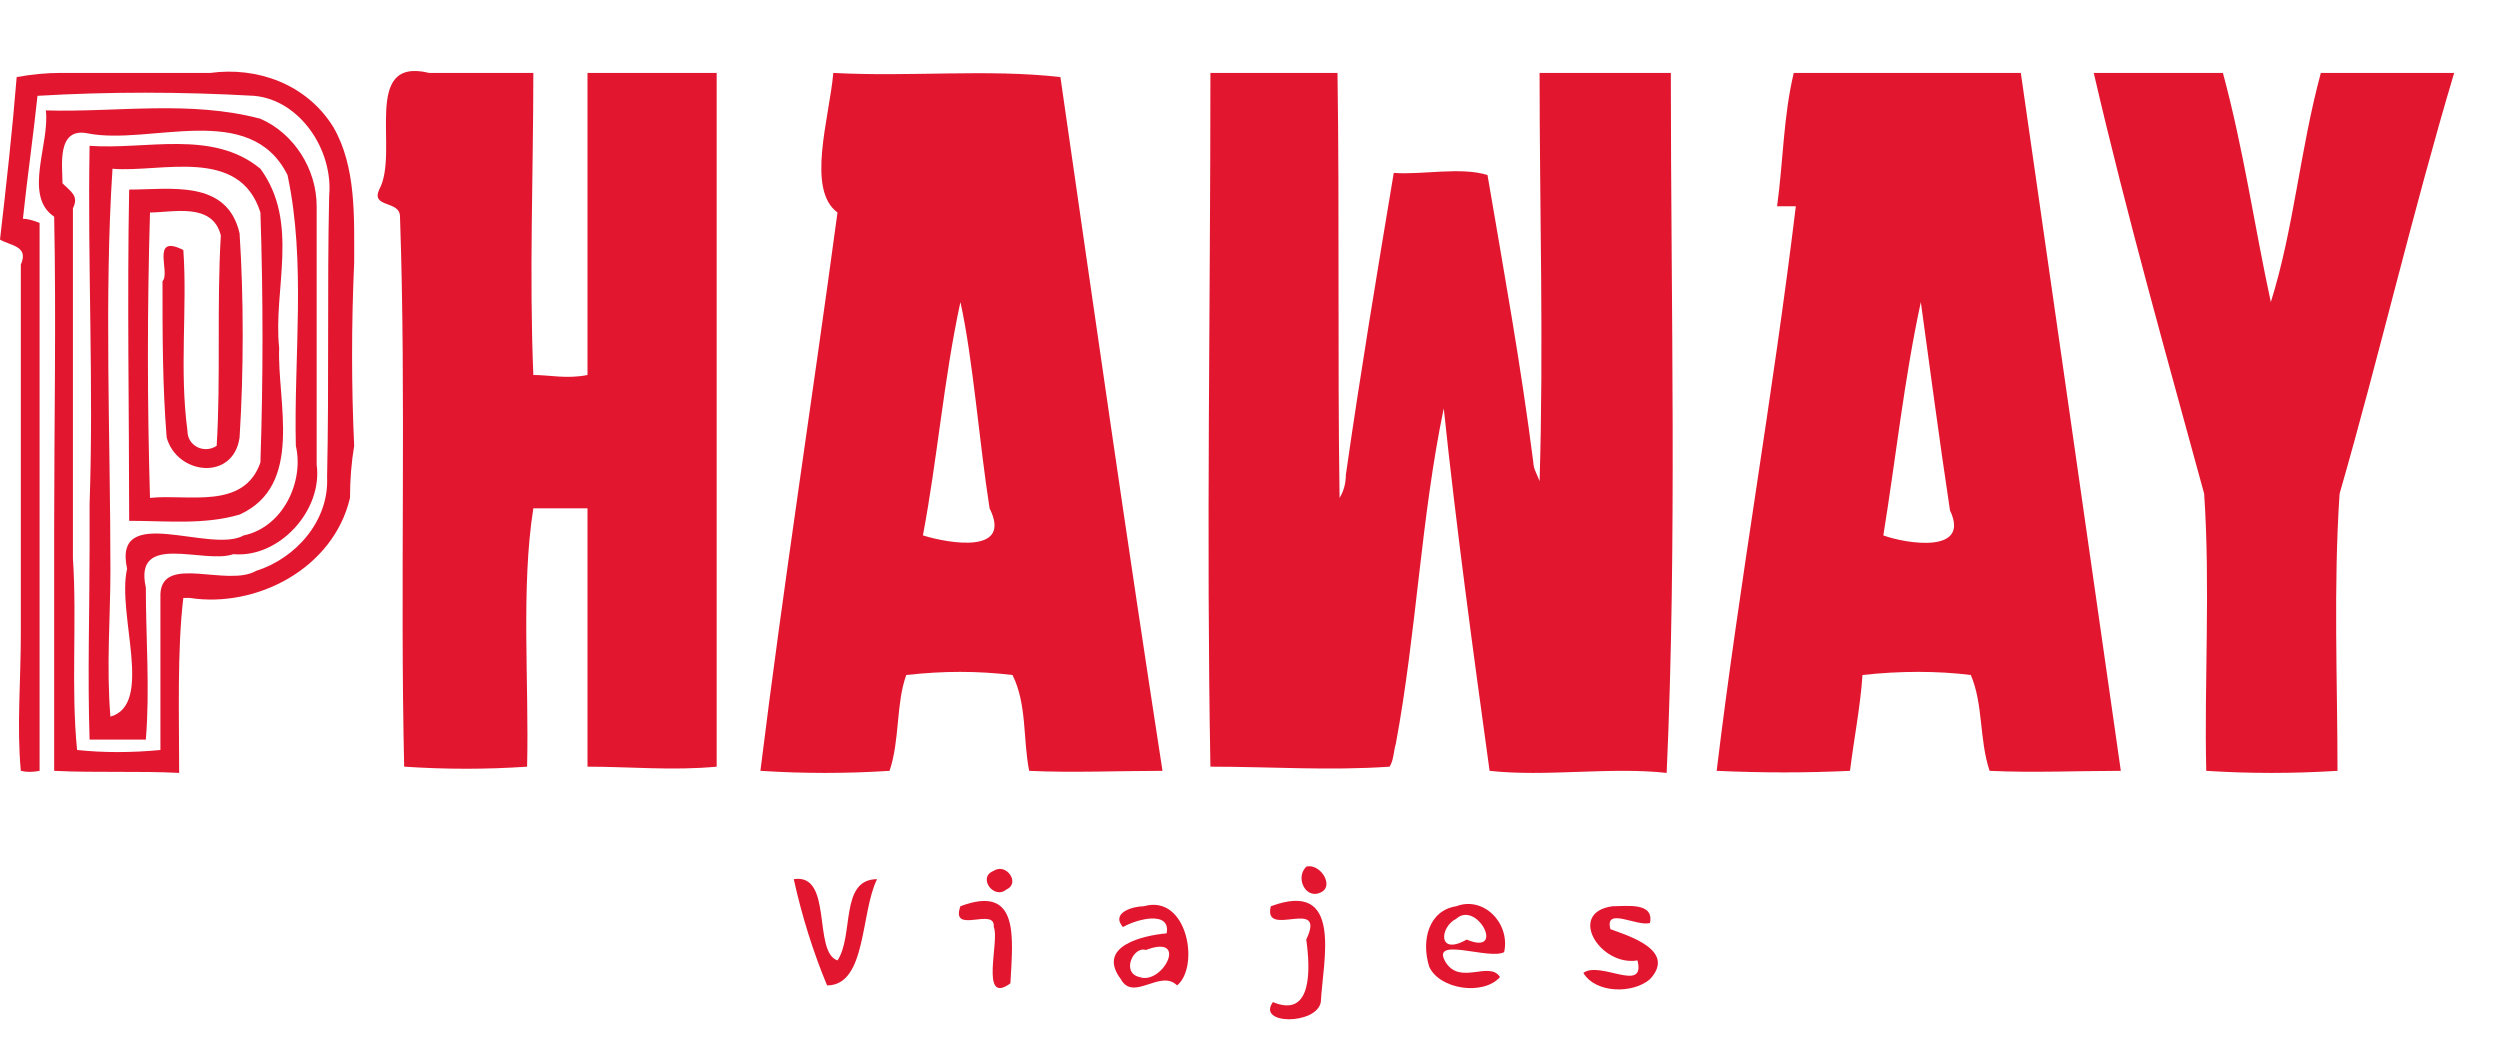
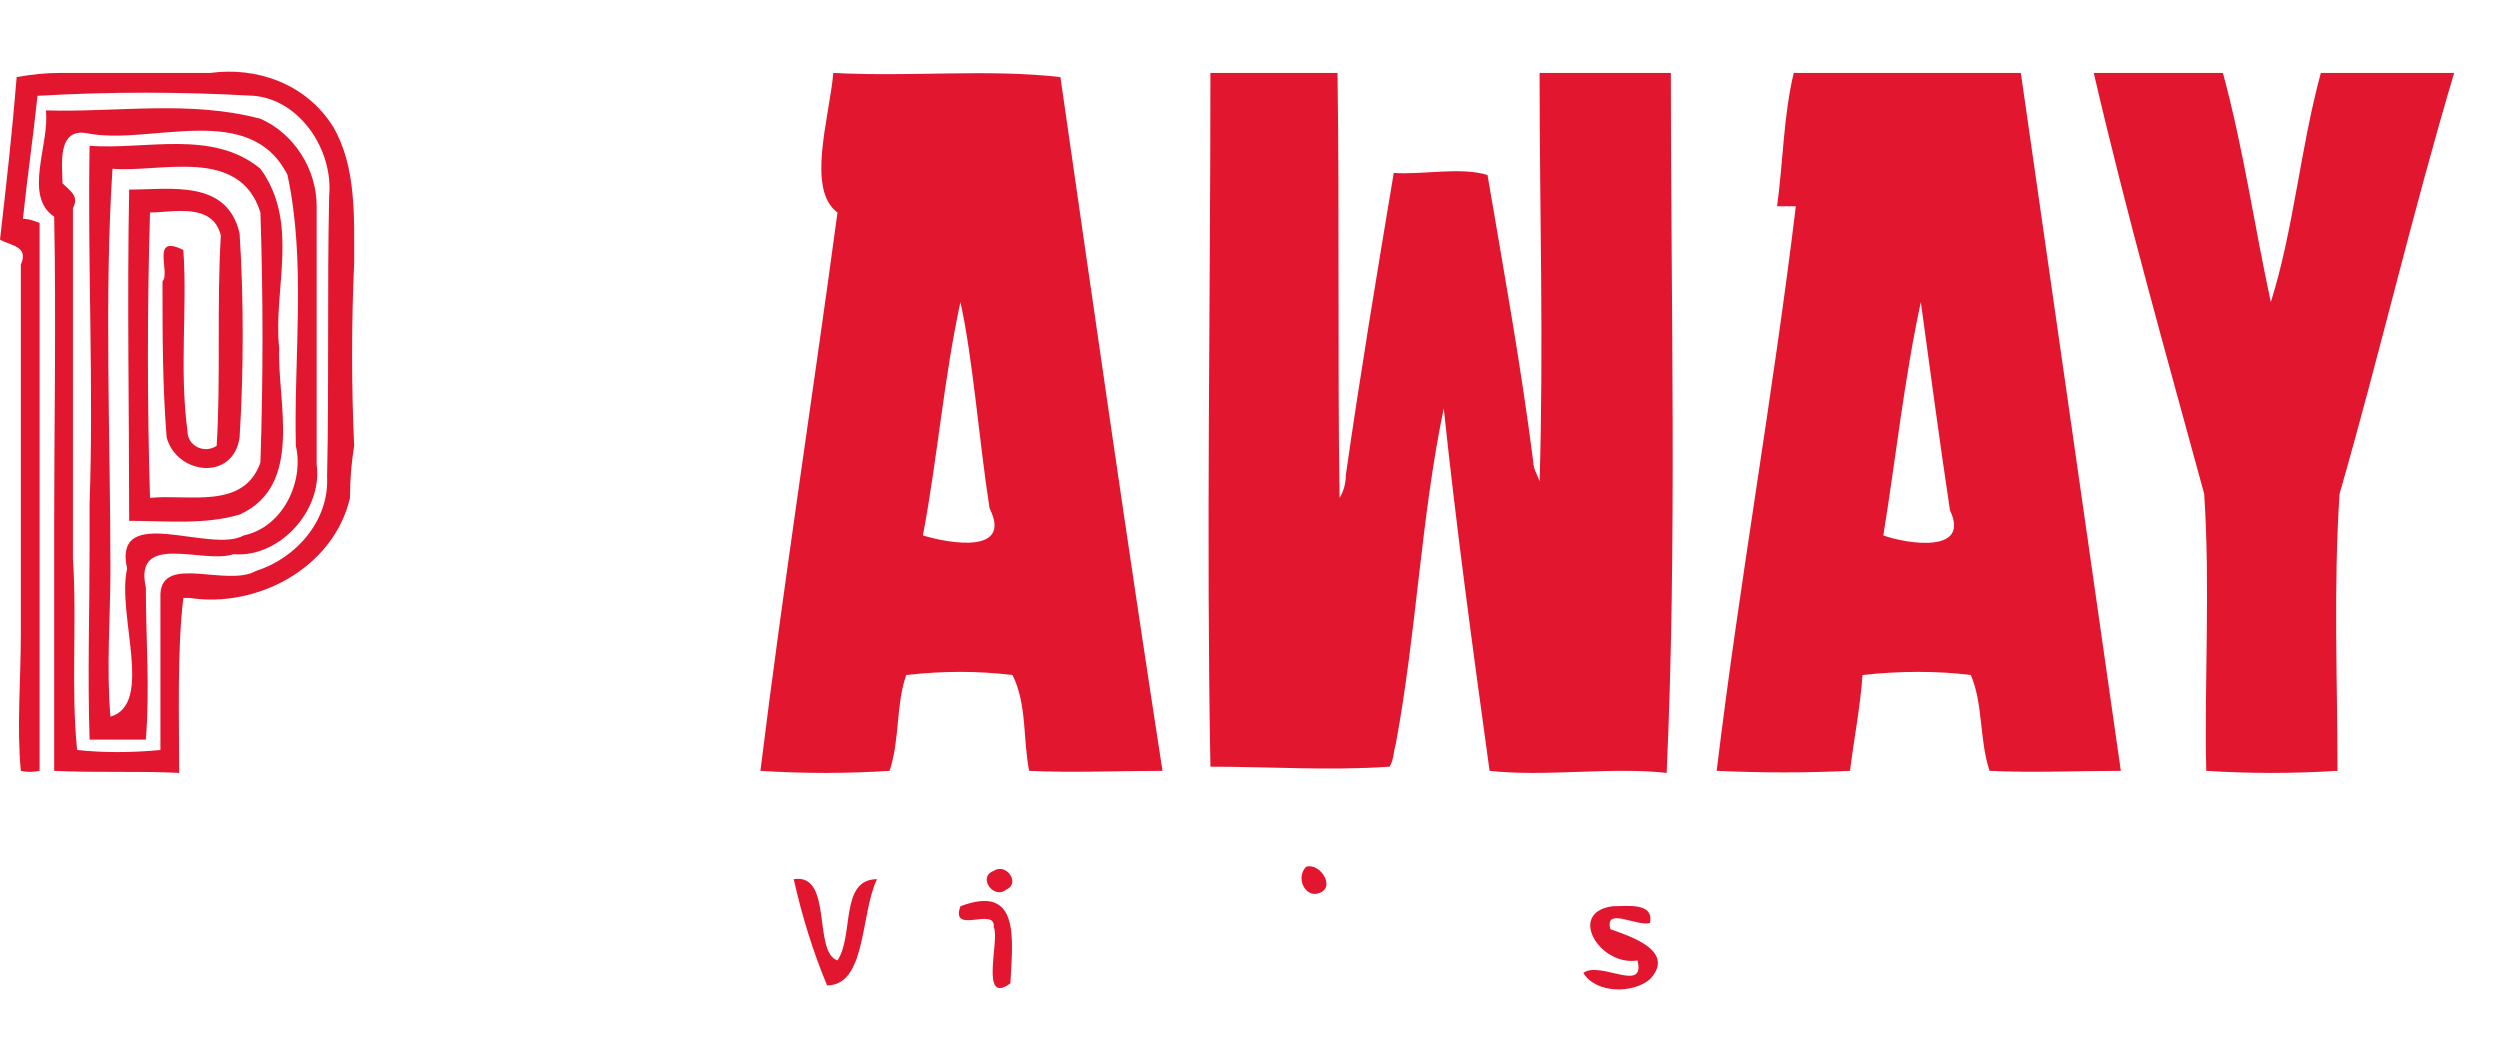
<svg xmlns="http://www.w3.org/2000/svg" version="1.2" viewBox="0 0 120 51" width="120" height="51">
  <title>phaway-logo-rojo2</title>
  <style>
		.s0 { fill: #e2172f } 
	</style>
  <g id="Capa_x0020_1">
    <g id="_2252460255840">
      <path class="s0" d="m0.8 3.7q1.1-0.2 2.1-0.2 1.1 0 2.2 0 1.3 0 2.6 0 1.1 0 2.4 0c2.2-0.3 4.6 0.5 5.9 2.6 1.1 1.9 1 4.3 1 6.5q-0.2 4.5 0 8.8-0.2 1.2-0.2 2.5c-0.8 3.4-4.5 5.3-7.7 4.8-0.1 0-0.3 0-0.3 0-0.3 2.5-0.2 5.7-0.2 8.4-1.9-0.1-4 0-6-0.1 0-3.9 0-7.7 0-11.7 0-4.9 0.1-10 0-14.9-1.5-1-0.2-3.5-0.4-5.1 3.4 0.1 6.9-0.5 10.3 0.4 1.6 0.7 2.7 2.4 2.7 4.2q0 6.2 0 12.4c0.3 2.2-1.8 4.5-4 4.3-1.4 0.5-4.8-1.1-4.2 1.6 0 2.4 0.2 4.9 0 7.3-0.6 0-2 0-2.7 0-0.1-3.1 0-6.2 0-9.2q0-1.1 0-2.1c0.2-5.7-0.1-11.5 0-17.2 2.7 0.2 5.9-0.8 8.2 1.1 1.9 2.6 0.6 5.8 0.9 8.6-0.1 2.6 1.2 6.6-1.9 8-1.7 0.5-3.5 0.3-5.3 0.3 0-5.2-0.1-10.7 0-15.9 2 0 4.7-0.5 5.3 2.1 0.2 3.1 0.2 6.6 0 9.8-0.3 2.1-3 1.8-3.5 0-0.2-2.5-0.2-4.9-0.2-7.5 0.4-0.4-0.6-2.3 1-1.5 0.2 2.8-0.2 5.7 0.2 8.7 0 0.7 0.8 1.1 1.4 0.7 0.2-3.2 0-6.7 0.2-10.1-0.4-1.6-2.3-1.1-3.4-1.1q-0.2 6.9 0 13.7c1.8-0.2 4.5 0.6 5.3-1.7q0.2-6 0-12c-1-3.2-4.8-1.9-7.1-2.1-0.4 6.1-0.1 12.9-0.1 19.3 0 2.2-0.2 4.6 0 7 2.1-0.6 0.3-4.9 0.8-7.1-0.7-3.2 4-0.7 5.6-1.6 1.9-0.4 2.9-2.6 2.5-4.3-0.1-4.3 0.5-8.8-0.4-13-1.8-3.6-6.6-1.4-9.6-2-1.5-0.3-1.2 1.6-1.2 2.4 0.4 0.4 0.8 0.6 0.5 1.2q0 8.3 0 16.8c0.2 3-0.1 6.2 0.2 9.2q1.9 0.2 4 0 0-3.6 0-7.5c0.1-1.9 3.2-0.3 4.6-1.1 1.9-0.6 3.5-2.4 3.4-4.5 0.1-4.6 0-9 0.1-13.5 0.2-2.2-1.4-4.6-3.6-4.8q-5.3-0.3-10.4 0c-0.2 1.9-0.5 4-0.7 5.9q0.3 0 0.8 0.2 0 13.2 0 26.3-0.5 0.1-0.9 0c-0.2-2.1 0-4.3 0-6.6q0-1.4 0-3 0-1.1 0-2.2 0-0.5 0-1 0-5.7 0-11.5c0.4-0.9-0.5-0.9-1-1.2 0.3-2.6 0.6-5.3 0.8-7.8z" />
-       <path class="s0" d="m18.2 9.1c1-1.8-0.9-6.4 2.4-5.6q1.2 0 2.3 0 1.3 0 2.7 0c0 4.8-0.2 9.7 0 14.5 0.8 0 1.6 0.2 2.6 0 0-4.8 0-9.6 0-14.5 1.7 0 3.6 0 5.4 0q0.3 0 0.8 0c0 11.2 0 22.3 0 33.3-2.1 0.2-4.2 0-6.2 0q0-6.2 0-12.4c-1 0-1.8 0-2.6 0-0.6 3.8-0.2 8.4-0.3 12.4q-2.9 0.2-5.9 0c-0.2-8.7 0.1-17.7-0.2-26.4 0-0.8-1.4-0.4-1-1.3z" />
      <path class="s0" d="m40 3.5c3.7 0.2 7.4-0.2 10.9 0.2 1.6 11.1 3.2 22.3 4.9 33.3-2.2 0-4.3 0.1-6.4 0-0.3-1.5-0.1-3.2-0.8-4.6-1.7-0.2-3.3-0.2-5.1 0-0.5 1.4-0.3 3.1-0.8 4.6q-3.1 0.2-6.2 0c1.1-8.9 2.5-17.9 3.7-26.8-1.5-1.1-0.4-4.5-0.2-6.7zm6.1 11c-0.8 3.7-1.1 7.5-1.8 11.2 1.3 0.4 4.3 0.9 3.2-1.3-0.5-3.2-0.8-7.2-1.4-9.9zm40-11q5.4 0 10.9 0 2.4 16.7 4.8 33.5c-2.1 0-4.2 0.1-6.3 0-0.5-1.5-0.3-3.2-0.9-4.6-1.6-0.2-3.4-0.2-5.2 0-0.1 1.5-0.4 3-0.6 4.6-2.1 0.1-4.2 0.1-6.4 0 1.1-9.1 2.7-18 3.8-27.1h-0.9c0.3-2.2 0.3-4.3 0.8-6.4zm6.1 11c-0.8 3.7-1.2 7.5-1.8 11.2 1.1 0.4 4.2 0.9 3.2-1.2-0.5-3.3-1-7.1-1.4-10zm8.3-11q3.1 0 6.2 0c1 3.7 1.5 7.3 2.3 11 1.1-3.5 1.4-7.3 2.4-11 2.2 0 4.3 0 6.4 0-2 6.7-3.6 13.6-5.5 20.2-0.3 4.5-0.1 9-0.1 13.3q-3.2 0.2-6.3 0c-0.1-4.3 0.2-8.8-0.1-13.3-1.8-6.6-3.7-13.3-5.3-20.2z" />
      <path class="s0" d="m58.1 3.5q3 0 6.1 0c0.1 6.9 0 13.7 0.1 20.4q0.3-0.5 0.3-1.1c0.7-4.9 1.5-9.7 2.3-14.5 1.4 0.1 3.2-0.3 4.5 0.1 0.8 4.7 1.6 9.1 2.2 13.8 0 0.3 0.2 0.6 0.3 0.9 0.2-6.5 0-13.1 0-19.6q3.2 0 6.3 0c0 11.2 0.3 22.5-0.2 33.6-2.7-0.3-5.8 0.2-8.5-0.1-0.8-5.8-1.6-11.7-2.2-17.4-1.1 5.3-1.3 10.7-2.3 16.1-0.1 0.3-0.1 0.8-0.3 1.1-2.9 0.2-5.7 0-8.6 0-0.2-11 0-22.1 0-33.3z" />
      <path class="s0" d="m47.7 41.8c0.6-0.4 1.3 0.6 0.6 0.9-0.6 0.5-1.4-0.6-0.6-0.9z" />
      <path class="s0" d="m62.7 41.6c0.7-0.2 1.5 1.1 0.5 1.3-0.6 0.1-1-0.8-0.5-1.3z" />
      <path class="s0" d="m38.1 42.2c1.9-0.3 0.9 3.5 2.1 3.9 0.8-1.2 0.1-3.9 1.9-3.9-0.8 1.6-0.5 5.1-2.4 5.1q-1-2.4-1.6-5.1z" />
-       <path class="s0" d="m54.9 43.5c2.1-0.6 2.7 2.9 1.6 3.8-0.8-0.8-2.1 0.8-2.7-0.3-1.2-1.6 1.1-2.1 2.2-2.2 0.2-1.1-1.4-0.7-2.1-0.3-0.6-0.7 0.5-1 1-1zm0.1 2.1c-0.6-0.2-1.2 1.1-0.3 1.3 1.1 0.4 2.4-2.1 0.3-1.3z" />
-       <path class="s0" d="m69.9 43.5c1.3-0.5 2.6 0.8 2.3 2.2-0.7 0.4-3.6-0.8-2.8 0.5 0.7 1.1 2.1-0.1 2.6 0.7-0.8 0.9-2.9 0.6-3.4-0.5-0.4-1.3 0-2.7 1.3-2.9zm0 0.6c-0.8 0.4-0.9 1.8 0.5 1 1.9 0.8 0.5-1.9-0.5-1z" />
      <path class="s0" d="m77.4 43.5c0.7 0 2-0.2 1.8 0.8-0.6 0.2-2.2-0.8-1.9 0.3 0.8 0.3 3.2 1 1.9 2.4-0.8 0.7-2.6 0.7-3.2-0.3 0.8-0.6 3 1 2.6-0.6-1.8 0.3-3.4-2.3-1.2-2.6z" />
      <path class="s0" d="m46.1 43.5c2.9-1.1 2.5 1.6 2.4 3.7-1.5 1.1-0.5-2.1-0.8-2.7 0.1-1-2.1 0.4-1.6-1z" />
-       <path class="s0" d="m61 43.5c3.5-1.3 2.5 2.6 2.4 4.6-0.2 1.1-3.1 1.1-2.3 0 1.9 0.8 1.8-1.6 1.6-3 1-2.1-2.1 0-1.7-1.6z" />
    </g>
  </g>
</svg>